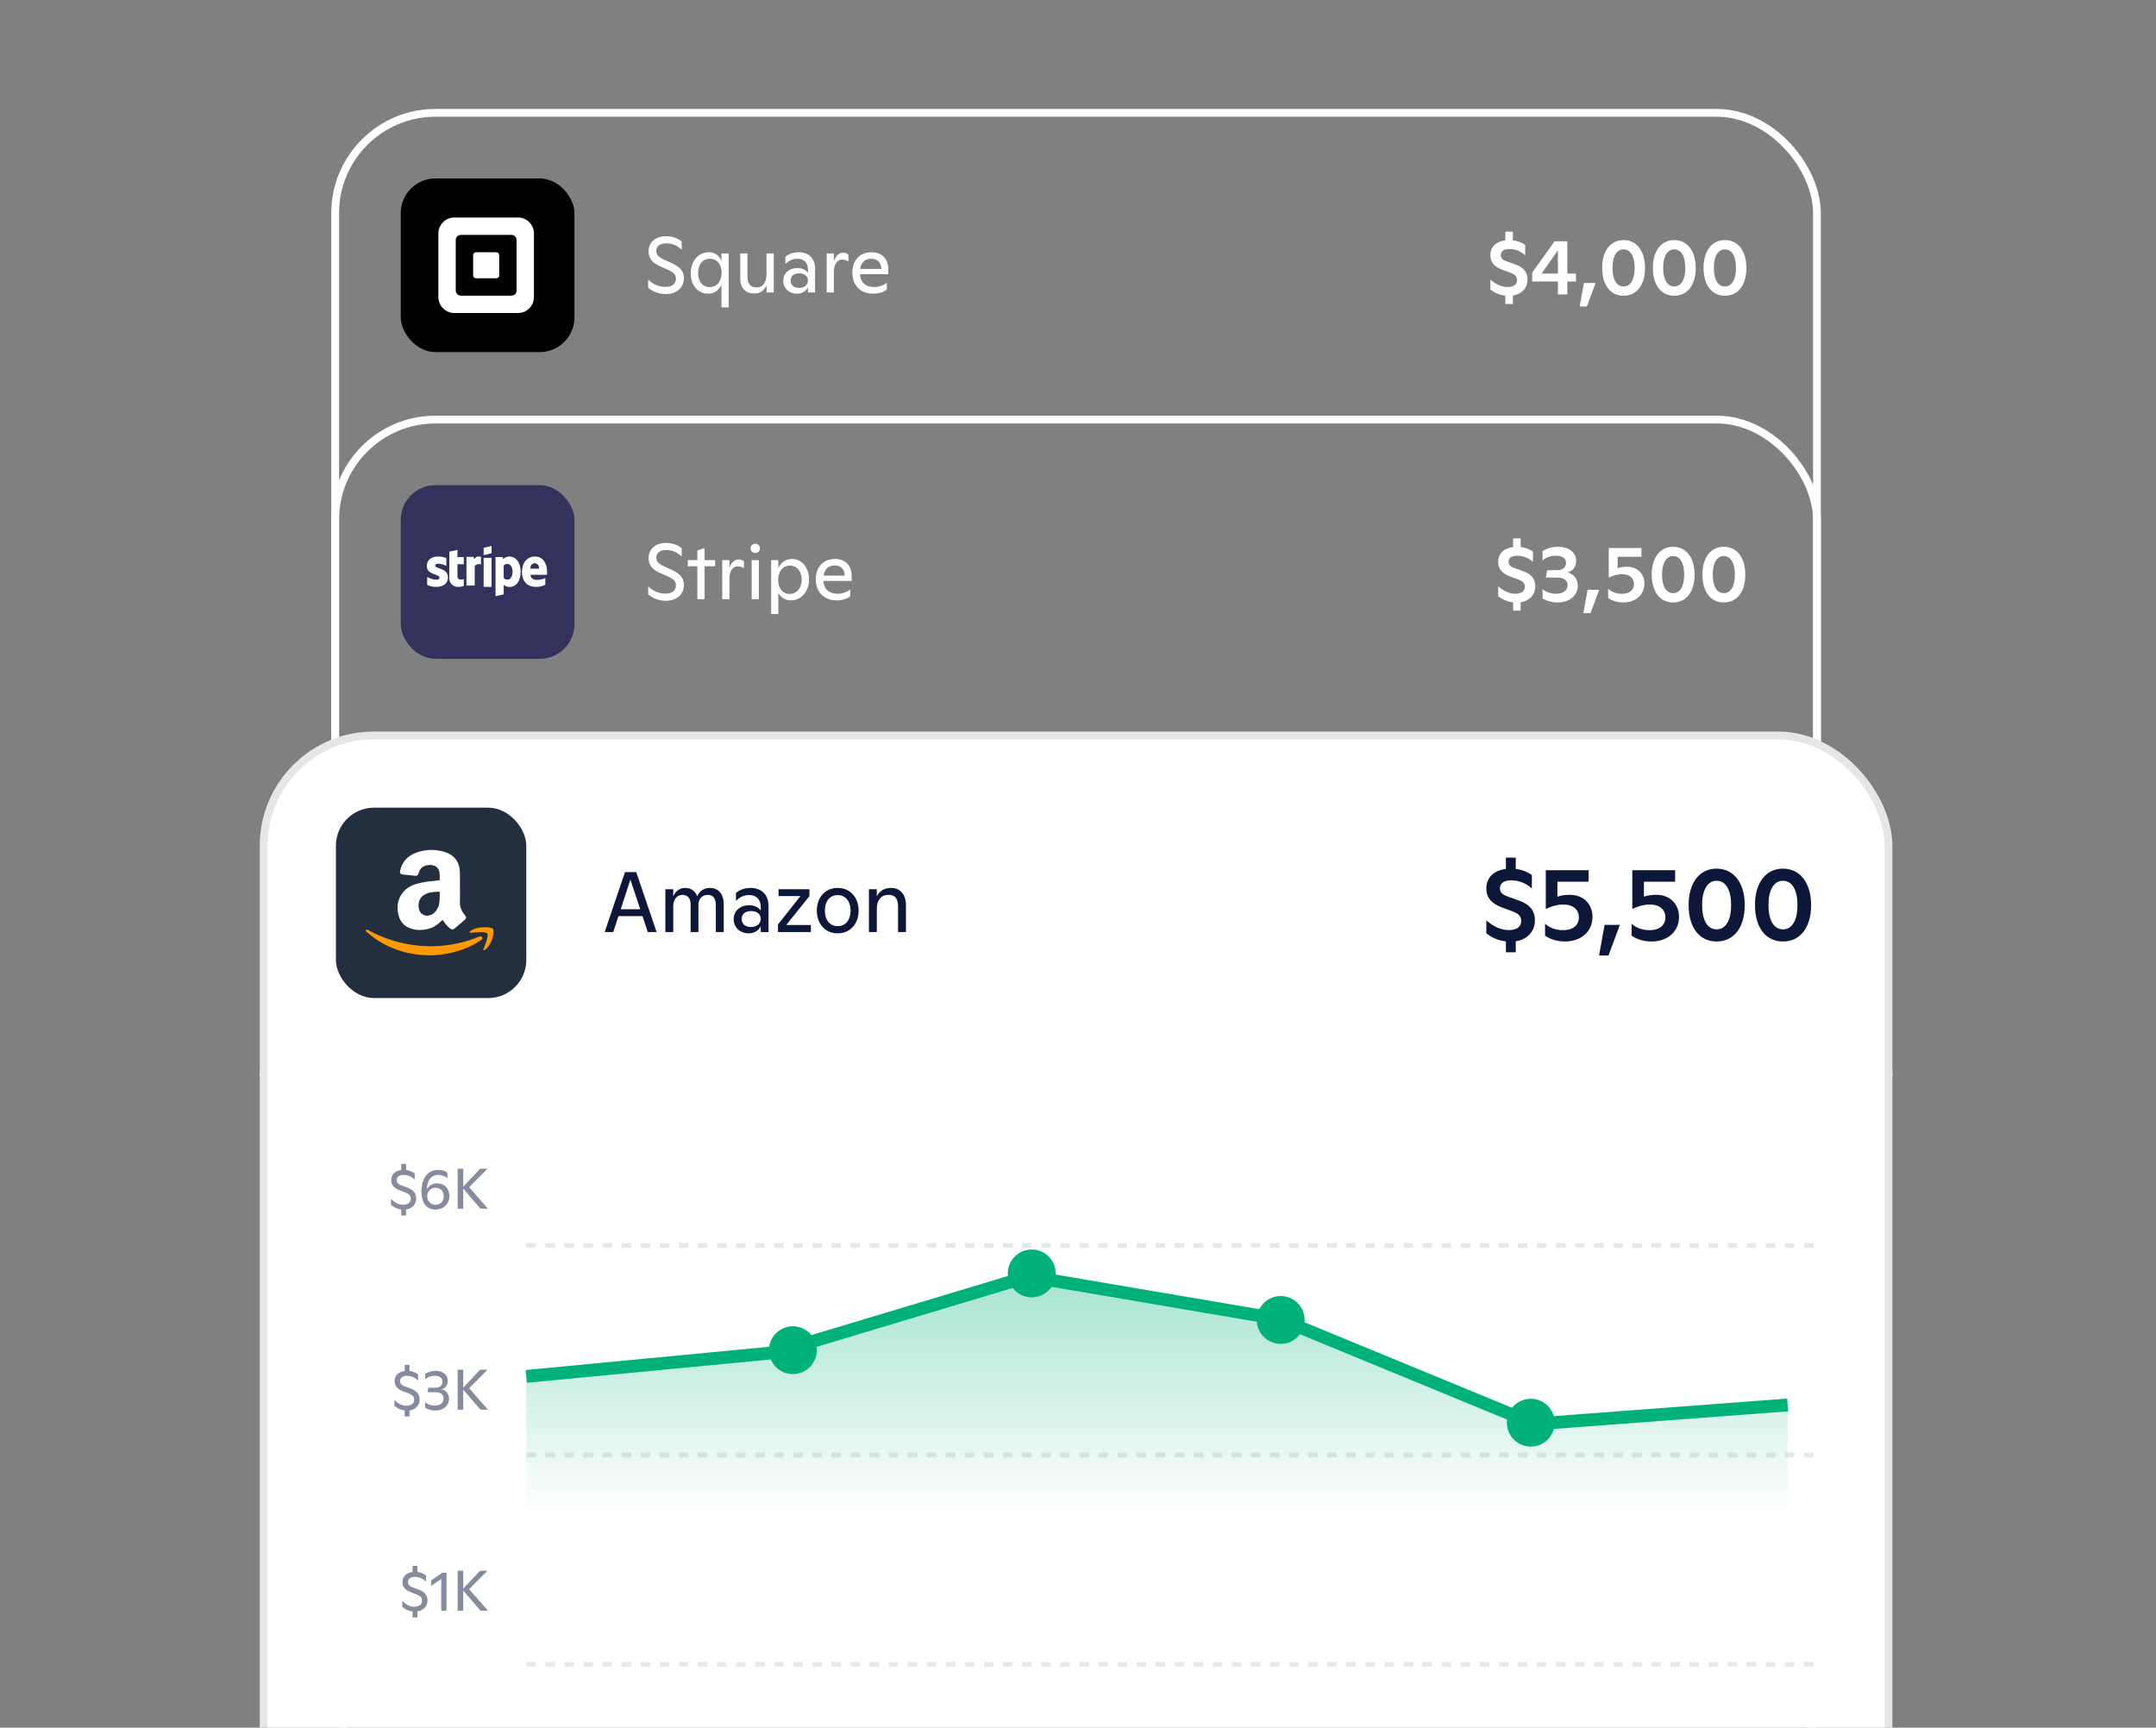
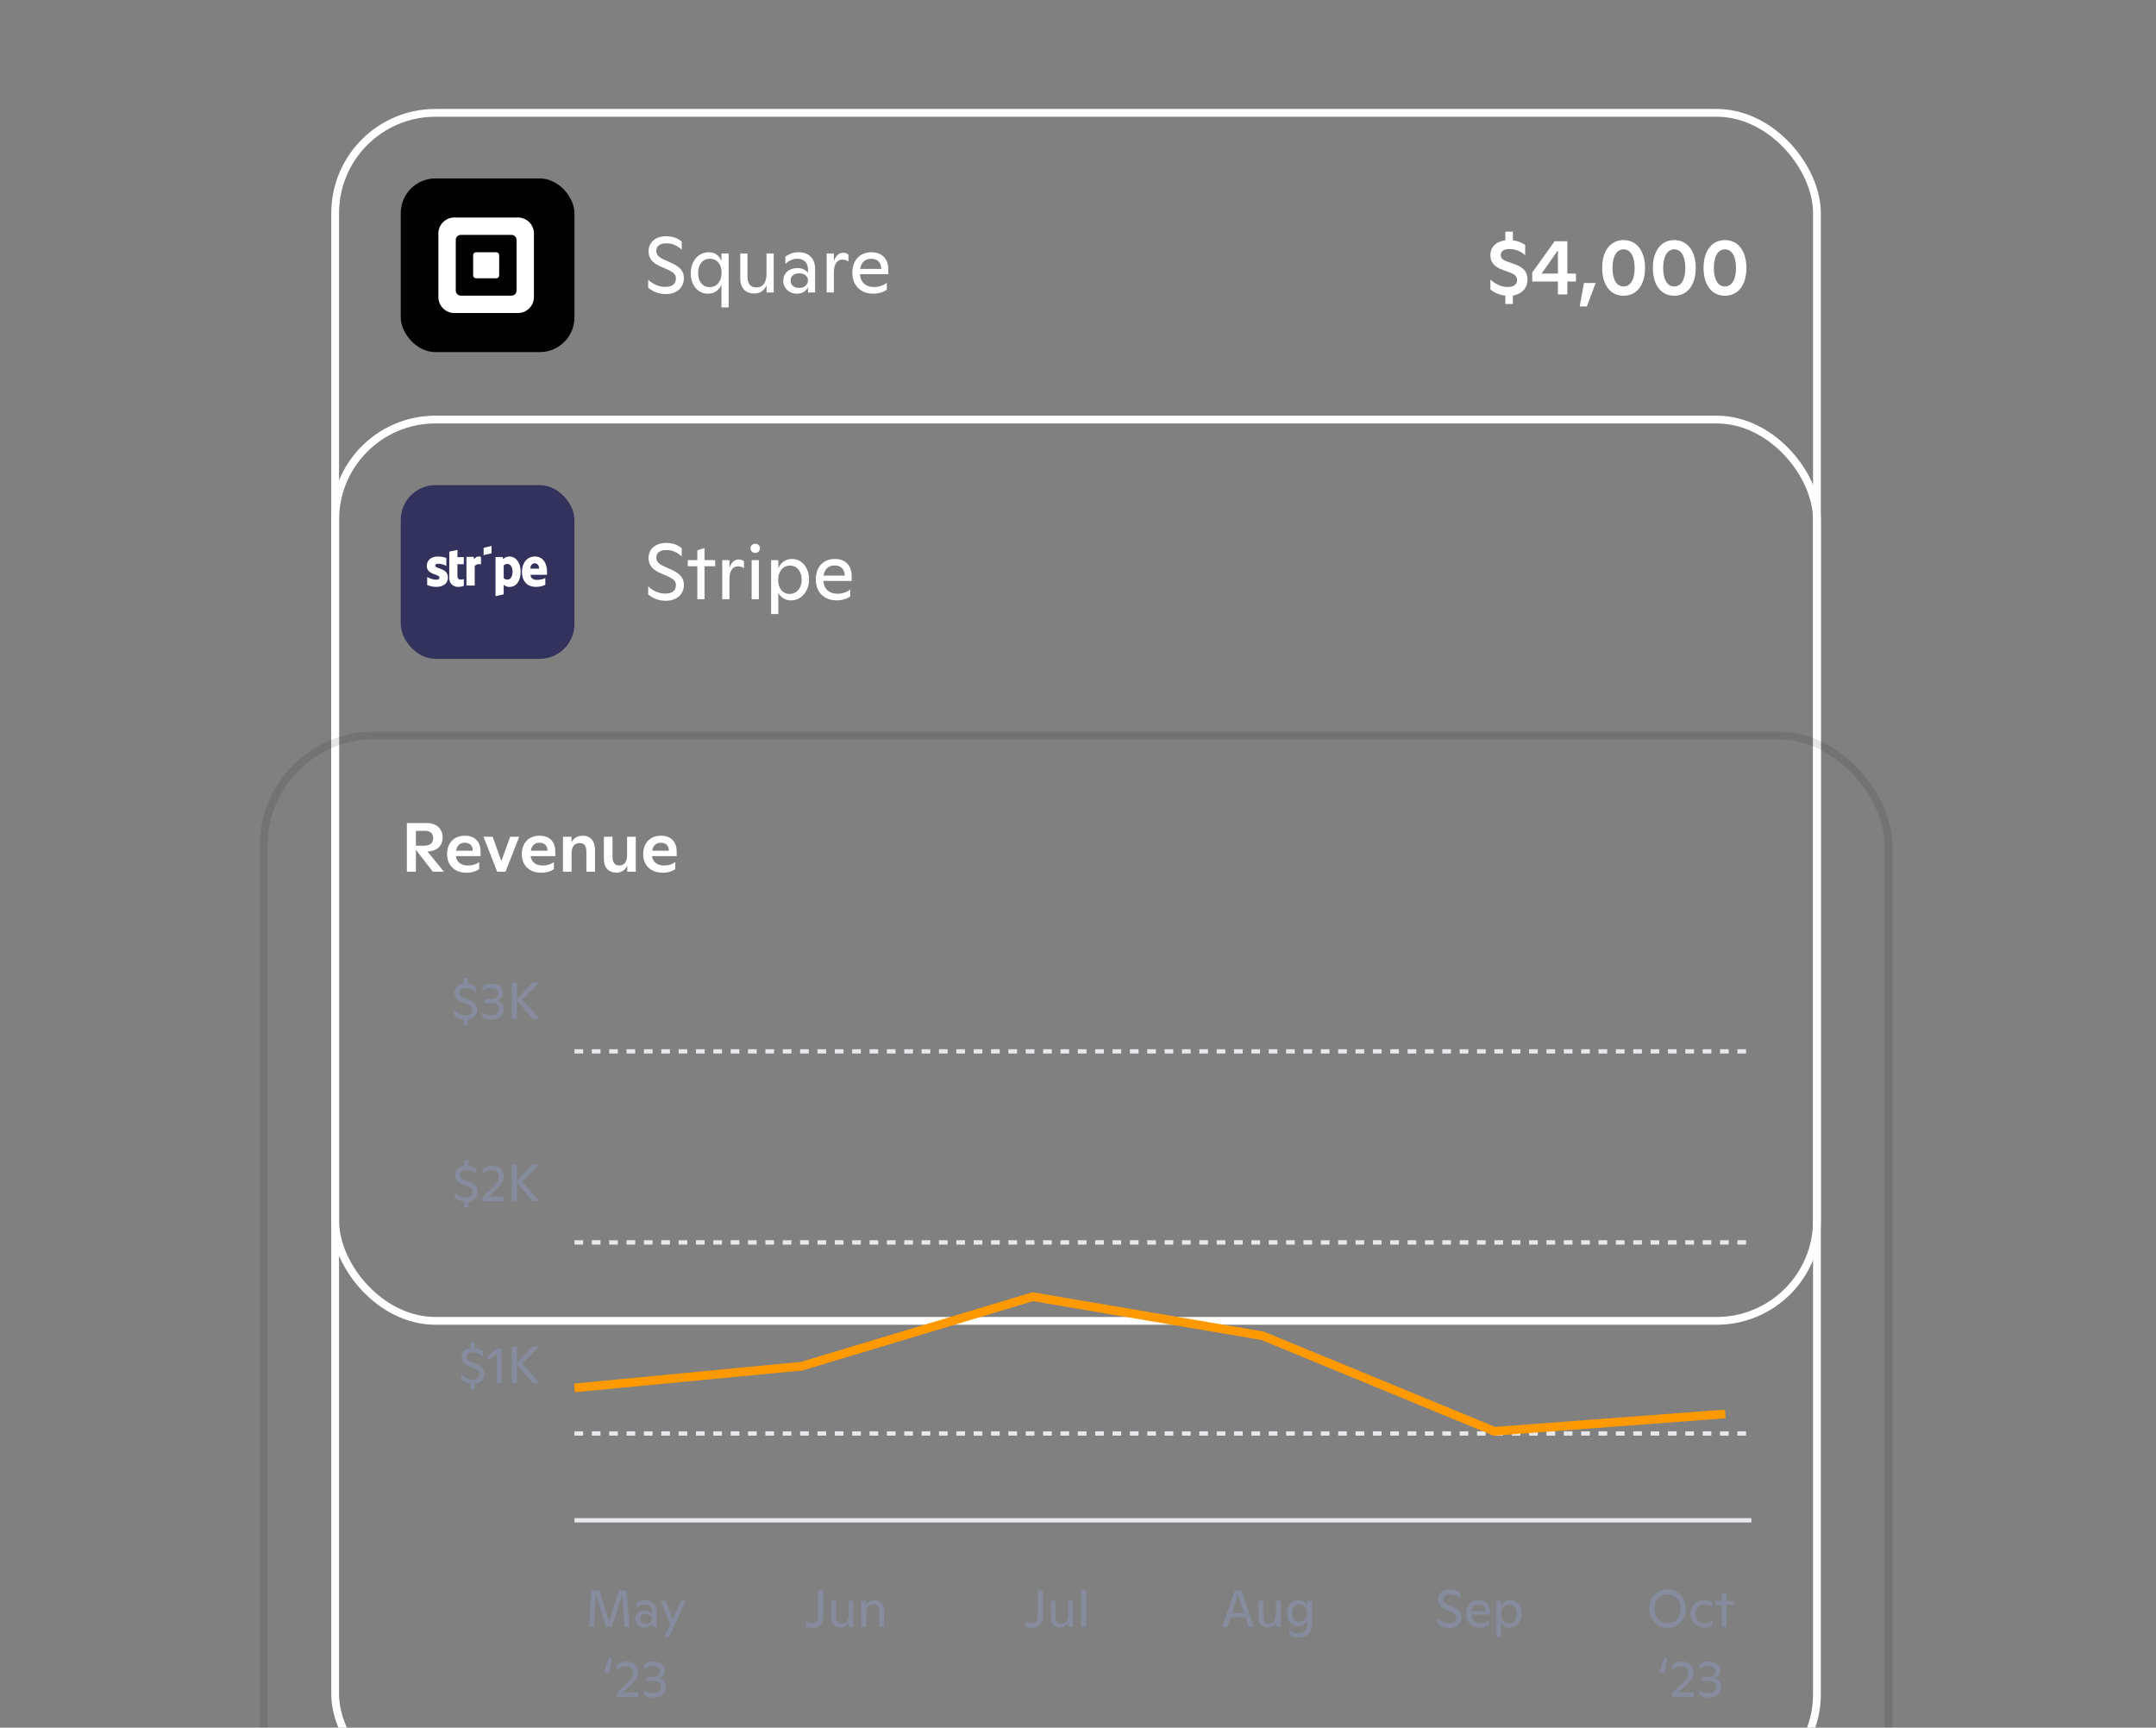
<svg xmlns="http://www.w3.org/2000/svg" width="554" height="444" viewBox="0 0 554 444" fill="none">
  <rect x="0" y="0" width="554" height="444" fill="#808080" stroke="none" />
  <g clip-path="url(#clip0_4132_25091)">
    <g clip-path="url(#clip1_4132_25091)">
      <g clip-path="url(#clip2_4132_25091)">
        <path d="M102.976 51.434C102.976 48.352 105.474 45.855 108.556 45.855H142.033C145.114 45.855 147.612 48.352 147.612 51.434V84.911C147.612 87.993 145.114 90.491 142.033 90.491H108.556C105.474 90.491 102.976 87.993 102.976 84.911V51.434Z" fill="black" />
        <path fill-rule="evenodd" clip-rule="evenodd" d="M133.105 55.898H116.739C114.489 55.898 112.647 57.739 112.647 59.99V76.356C112.647 78.606 114.489 80.448 116.739 80.448H133.105C135.355 80.448 137.197 78.606 137.197 76.356V59.99C137.197 57.739 135.355 55.898 133.105 55.898ZM132.733 74.683C132.733 75.399 132.147 75.982 131.431 75.982H118.411C117.696 75.982 117.11 75.398 117.11 74.683V61.663C117.11 60.948 117.696 60.362 118.411 60.362H131.431C132.147 60.362 132.733 60.948 132.733 61.663V74.683ZM127.527 71.52C127.935 71.52 128.27 71.186 128.27 70.776H128.27V65.569C128.27 65.16 127.935 64.826 127.527 64.826H122.32C121.911 64.826 121.577 65.16 121.577 65.569V70.776C121.577 71.186 121.911 71.52 122.32 71.52H127.527Z" fill="white" />
      </g>
      <path d="M171.071 75.575C169.504 75.575 167.877 75.072 166.552 73.948V71.899C167.757 72.983 169.203 73.727 170.951 73.727C172.758 73.727 173.682 72.943 173.682 71.577C173.682 70.473 173.12 69.95 171.071 69.067L169.766 68.504C167.697 67.62 166.652 66.395 166.652 64.627C166.652 62.318 168.359 60.711 171.212 60.711C173.12 60.711 174.486 61.434 175.169 62.097V64.186C174.104 63.181 172.899 62.538 171.252 62.538C169.524 62.538 168.641 63.242 168.641 64.487C168.641 65.652 169.444 66.214 170.991 66.897L172.397 67.52C174.787 68.585 175.731 69.709 175.731 71.477C175.731 73.907 173.923 75.575 171.071 75.575ZM185.386 67.038V65.13H187.234V78.989H185.386V73.144C184.803 74.51 183.659 75.474 181.931 75.474C179.34 75.474 177.492 73.345 177.492 70.252C177.492 66.978 179.561 64.828 182.092 64.828C183.578 64.828 184.683 65.471 185.386 67.038ZM182.353 73.787C184.261 73.787 185.426 72.2 185.426 70.091C185.426 67.982 184.281 66.496 182.413 66.496C180.585 66.496 179.38 67.942 179.38 70.171C179.38 72.401 180.565 73.787 182.353 73.787ZM196.965 70.372V65.13H198.813V75.173H196.965V73.305C196.383 74.711 195.298 75.434 193.832 75.434C191.602 75.434 190.216 74.048 190.216 71.537V65.13H192.064V71.055C192.064 72.943 192.868 73.867 194.394 73.867C196.041 73.867 196.965 72.582 196.965 70.372ZM205.184 64.828C207.815 64.828 209.442 66.395 209.442 69.067V75.173H207.614V73.827C207.112 74.852 206.108 75.474 204.762 75.474C202.733 75.474 201.267 74.048 201.267 72.16C201.267 70.232 202.753 68.886 204.923 68.886C206.208 68.886 207.132 69.428 207.614 70.151V69.267C207.614 67.5 206.55 66.496 204.923 66.496C203.718 66.496 202.653 66.978 201.809 67.861V65.973C202.653 65.331 203.738 64.828 205.184 64.828ZM205.365 73.988C206.751 73.988 207.614 73.164 207.614 72.059C207.614 71.015 206.771 70.252 205.385 70.252C203.959 70.252 203.155 70.975 203.155 72.1C203.155 73.245 203.939 73.988 205.365 73.988ZM216.682 64.949C217.184 64.949 217.606 65.09 218.008 65.431V67.199C217.526 66.857 217.003 66.716 216.401 66.716C215.196 66.716 214.292 67.841 214.272 69.79V75.173H212.424V65.13H214.272V67.118C214.734 65.712 215.618 64.949 216.682 64.949ZM228.238 69.147V70.473H220.967C221.127 72.602 222.473 73.767 224.622 73.767C225.828 73.767 227.093 73.325 227.876 72.662V74.43C227.113 75.032 225.807 75.474 224.401 75.474C221.167 75.474 219.018 73.385 219.018 70.091C219.018 67.058 220.786 64.828 223.939 64.828C226.51 64.828 228.238 66.395 228.238 69.147ZM223.879 66.496C222.172 66.496 221.268 67.54 221.007 69.107H226.45C226.43 67.399 225.406 66.496 223.879 66.496Z" fill="white" />
      <path d="M392.504 71.851C392.504 74.111 390.943 75.611 388.744 75.961V78.118H386.812V75.981C385.497 75.837 384.12 75.323 382.969 74.399V71.851C384.12 72.878 385.661 73.762 387.367 73.762C388.908 73.762 389.812 73.145 389.812 71.994C389.812 70.987 389.299 70.535 388.004 70.042L386.195 69.385C383.956 68.583 382.969 67.391 382.969 65.583C382.969 63.487 384.387 62.069 386.812 61.761V59.541H388.744V61.761C390.1 61.925 391.189 62.439 391.908 62.952V65.583C390.881 64.658 389.483 64.001 387.839 64.001C386.298 64.001 385.641 64.679 385.641 65.542C385.641 66.261 385.99 66.754 387.141 67.165L389.114 67.864C391.497 68.665 392.504 69.919 392.504 71.851ZM402.737 70.309H404.956V72.344H402.737V75.673H400.312V72.344H393.715V70.042L399.469 62.007H402.737V70.309ZM400.312 64.35L396.119 70.309H400.312V64.35ZM407.765 78.755H405.915L407.004 72.734H410.005L407.765 78.755ZM417.176 76.002C413.785 76.002 411.689 73.227 411.689 68.83C411.689 64.514 413.806 61.699 417.176 61.699C420.587 61.699 422.704 64.535 422.704 68.85C422.704 73.227 420.608 76.002 417.176 76.002ZM417.176 73.618C419.087 73.618 420.032 71.666 420.032 68.871C420.032 66.055 419.087 64.083 417.176 64.083C415.306 64.083 414.34 66.035 414.34 68.85C414.34 71.686 415.306 73.618 417.176 73.618ZM430.2 76.002C426.809 76.002 424.713 73.227 424.713 68.83C424.713 64.514 426.83 61.699 430.2 61.699C433.611 61.699 435.728 64.535 435.728 68.85C435.728 73.227 433.632 76.002 430.2 76.002ZM430.2 73.618C432.111 73.618 433.057 71.666 433.057 68.871C433.057 66.055 432.111 64.083 430.2 64.083C428.33 64.083 427.364 66.035 427.364 68.85C427.364 71.686 428.33 73.618 430.2 73.618ZM443.224 76.002C439.834 76.002 437.738 73.227 437.738 68.83C437.738 64.514 439.854 61.699 443.224 61.699C446.636 61.699 448.752 64.535 448.752 68.85C448.752 73.227 446.656 76.002 443.224 76.002ZM443.224 73.618C445.136 73.618 446.081 71.666 446.081 68.871C446.081 66.055 445.136 64.083 443.224 64.083C441.354 64.083 440.389 66.035 440.389 68.85C440.389 71.686 441.354 73.618 443.224 73.618Z" fill="white" />
    </g>
    <rect x="86.122" y="29" width="380.757" height="310.455" rx="25.782" stroke="white" stroke-width="2" />
    <g clip-path="url(#clip3_4132_25091)">
      <g clip-path="url(#clip4_4132_25091)">
        <path d="M102.976 130.257C102.976 127.175 105.474 124.677 108.556 124.677H142.033C145.114 124.677 147.612 127.175 147.612 130.257V163.734C147.612 166.816 145.114 169.314 142.033 169.314H108.556C105.474 169.314 102.976 166.816 102.976 163.734V130.257Z" fill="#32325D" />
        <path fill-rule="evenodd" clip-rule="evenodd" d="M140.573 146.952C140.573 144.752 139.497 143.017 137.439 143.017C135.372 143.017 134.121 144.752 134.121 146.935C134.121 149.521 135.598 150.827 137.716 150.827C138.75 150.827 139.531 150.595 140.122 150.268V148.55C139.531 148.842 138.854 149.023 137.994 149.023C137.152 149.023 136.405 148.73 136.31 147.717H140.556C140.556 147.605 140.573 147.158 140.573 146.952ZM136.283 146.136C136.283 145.165 136.883 144.761 137.43 144.761C137.959 144.761 138.524 145.165 138.524 146.136H136.283Z" fill="white" />
        <path fill-rule="evenodd" clip-rule="evenodd" d="M130.924 143.017C130.103 143.017 129.575 143.413 129.282 143.689L129.173 143.155H127.33V153.204L129.424 152.747L129.433 150.308C129.734 150.532 130.179 150.851 130.916 150.851C132.416 150.851 133.782 149.61 133.782 146.878C133.773 144.378 132.391 143.017 130.924 143.017ZM130.422 148.955C129.927 148.955 129.634 148.774 129.433 148.55L129.424 145.352C129.642 145.102 129.944 144.93 130.422 144.93C131.184 144.93 131.712 145.809 131.712 146.938C131.712 148.093 131.192 148.955 130.422 148.955Z" fill="white" />
        <path fill-rule="evenodd" clip-rule="evenodd" d="M124.273 142.677L126.311 142.177V140.3L124.273 140.79V142.677Z" fill="white" />
-         <rect x="124.273" y="143.356" width="2.037" height="7.471" fill="white" />
        <path fill-rule="evenodd" clip-rule="evenodd" d="M121.828 143.728L121.693 143.104H119.859V150.487H121.981V145.483C122.482 144.834 123.331 144.952 123.594 145.045V143.104C123.323 143.003 122.329 142.817 121.828 143.728Z" fill="white" />
        <path fill-rule="evenodd" clip-rule="evenodd" d="M117.553 141.319L115.453 141.764L115.445 148.626C115.445 149.893 116.4 150.827 117.674 150.827C118.38 150.827 118.896 150.699 119.18 150.544V148.805C118.905 148.917 117.545 149.311 117.545 148.043V145.002H119.18V143.178H117.545L117.553 141.319Z" fill="white" />
        <path fill-rule="evenodd" clip-rule="evenodd" d="M111.836 145.343C111.836 145.008 112.11 144.879 112.564 144.879C113.214 144.879 114.035 145.076 114.686 145.428V143.411C113.975 143.128 113.274 143.017 112.564 143.017C110.827 143.017 109.672 143.926 109.672 145.446C109.672 147.814 112.923 147.437 112.923 148.458C112.923 148.853 112.581 148.982 112.102 148.982C111.391 148.982 110.484 148.69 109.766 148.295V150.338C110.561 150.681 111.366 150.827 112.102 150.827C113.881 150.827 115.105 149.943 115.105 148.407C115.096 145.849 111.836 146.304 111.836 145.343Z" fill="white" />
      </g>
      <path d="M171.071 154.397C169.504 154.397 167.877 153.895 166.552 152.77V150.722C167.757 151.806 169.203 152.549 170.951 152.549C172.758 152.549 173.682 151.766 173.682 150.4C173.682 149.295 173.12 148.773 171.071 147.889L169.766 147.327C167.697 146.443 166.652 145.218 166.652 143.45C166.652 141.14 168.359 139.533 171.212 139.533C173.12 139.533 174.486 140.257 175.169 140.919V143.008C174.104 142.004 172.899 141.361 171.252 141.361C169.524 141.361 168.641 142.064 168.641 143.31C168.641 144.475 169.444 145.037 170.991 145.72L172.397 146.343C174.787 147.407 175.731 148.532 175.731 150.3C175.731 152.73 173.923 154.397 171.071 154.397ZM181.032 143.952H183.764V145.519H181.032V153.996H179.184V145.519H176.734V143.952H179.184V141.442L181.032 140.839V143.952ZM189.848 143.772C190.35 143.772 190.772 143.912 191.174 144.254V146.021C190.692 145.68 190.169 145.539 189.567 145.539C188.362 145.539 187.458 146.664 187.438 148.612V153.996H185.59V143.952H187.438V145.941C187.9 144.535 188.783 143.772 189.848 143.772ZM194.067 142.104C193.384 142.104 192.842 141.562 192.842 140.899C192.842 140.236 193.384 139.734 194.067 139.734C194.75 139.734 195.272 140.236 195.272 140.899C195.272 141.562 194.75 142.104 194.067 142.104ZM194.991 153.996H193.143V143.952H194.991V153.996ZM203.507 143.651C206.118 143.651 207.886 145.941 207.886 148.894C207.886 152.148 205.756 154.297 203.286 154.297C201.799 154.297 200.594 153.534 199.992 152.349V157.812H198.144V143.952H199.992V146.021C200.554 144.776 201.679 143.651 203.507 143.651ZM202.904 152.63C204.772 152.63 205.997 151.103 205.997 148.974C205.997 146.865 204.812 145.358 202.984 145.358C201.116 145.358 199.951 146.905 199.951 149.054C199.951 151.123 201.036 152.63 202.904 152.63ZM218.842 147.97V149.295H211.571C211.731 151.425 213.077 152.59 215.226 152.59C216.432 152.59 217.697 152.148 218.48 151.485V153.252C217.717 153.855 216.412 154.297 215.006 154.297C211.772 154.297 209.622 152.208 209.622 148.914C209.622 145.881 211.39 143.651 214.544 143.651C217.115 143.651 218.842 145.218 218.842 147.97ZM214.483 145.318C212.776 145.318 211.872 146.363 211.611 147.93H217.054C217.034 146.222 216.01 145.318 214.483 145.318Z" fill="white" />
-       <path d="M394.504 150.673C394.504 152.934 392.943 154.434 390.744 154.783V156.941H388.812V154.804C387.497 154.66 386.12 154.146 384.969 153.222V150.673C386.12 151.701 387.661 152.584 389.367 152.584C390.908 152.584 391.812 151.968 391.812 150.817C391.812 149.81 391.299 149.358 390.004 148.865L388.195 148.207C385.956 147.406 384.969 146.214 384.969 144.406C384.969 142.309 386.387 140.892 388.812 140.583V138.364H390.744V140.583C392.1 140.748 393.189 141.261 393.908 141.775V144.406C392.881 143.481 391.483 142.823 389.839 142.823C388.298 142.823 387.641 143.501 387.641 144.364C387.641 145.084 387.99 145.577 389.141 145.988L391.114 146.687C393.497 147.488 394.504 148.742 394.504 150.673ZM402.764 147.098C404.469 147.529 405.435 148.906 405.435 150.488C405.435 152.975 403.38 154.824 400.277 154.824C398.757 154.824 397.544 154.496 396.373 153.776V151.393C397.071 152.009 398.202 152.584 399.866 152.584C401.716 152.584 402.805 151.721 402.805 150.386C402.805 149.399 402.168 148.433 400.113 148.433H397.215L397.544 146.543H399.948C401.757 146.543 402.394 145.7 402.394 144.591C402.394 143.542 401.572 142.823 399.825 142.823C398.099 142.823 396.989 143.46 396.373 144.015V141.631C397.565 140.892 398.798 140.522 400.339 140.522C403.257 140.522 405.004 142.042 405.004 144.138C405.004 145.495 404.284 146.748 402.764 147.098ZM408.701 157.578H406.852L407.941 151.557H410.941L408.701 157.578ZM418.042 145.659C420.939 145.659 422.542 147.611 422.542 150.016C422.542 152.79 420.405 154.824 417.096 154.824C415.699 154.824 414.24 154.393 413.233 153.674V151.331C414.076 152.132 415.391 152.605 416.747 152.605C418.782 152.605 419.871 151.557 419.871 150.118C419.871 148.68 418.884 147.57 416.85 147.57C415.391 147.57 414.302 148.022 413.377 148.433V140.83H421.782V143.09H415.658V146.029C416.336 145.782 417.138 145.659 418.042 145.659ZM429.912 154.824C426.522 154.824 424.425 152.05 424.425 147.652C424.425 143.337 426.542 140.522 429.912 140.522C433.324 140.522 435.44 143.358 435.44 147.673C435.44 152.05 433.344 154.824 429.912 154.824ZM429.912 152.441C431.823 152.441 432.769 150.488 432.769 147.694C432.769 144.878 431.823 142.905 429.912 142.905C428.042 142.905 427.076 144.858 427.076 147.673C427.076 150.509 428.042 152.441 429.912 152.441ZM442.937 154.824C439.546 154.824 437.45 152.05 437.45 147.652C437.45 143.337 439.566 140.522 442.937 140.522C446.348 140.522 448.465 143.358 448.465 147.673C448.465 152.05 446.368 154.824 442.937 154.824ZM442.937 152.441C444.848 152.441 445.793 150.488 445.793 147.694C445.793 144.878 444.848 142.905 442.937 142.905C441.067 142.905 440.101 144.858 440.101 147.673C440.101 150.509 441.067 152.441 442.937 152.441Z" fill="white" />
      <path d="M109.85 218.827L114.064 224.022H111.207L106.868 218.38V224.022H104.547V211.524H109.689C112.171 211.524 113.742 213.024 113.742 215.22C113.742 217.309 112.332 218.755 109.85 218.827ZM109.225 213.524H106.868V217.345H108.975C110.529 217.345 111.314 216.613 111.314 215.399C111.314 214.22 110.582 213.524 109.225 213.524ZM123.489 218.845V220.023H117.151C117.365 221.559 118.454 222.433 120.311 222.433C121.365 222.433 122.418 222.094 123.132 221.541V223.344C122.454 223.88 121.275 224.29 119.883 224.29C116.865 224.29 114.883 222.433 114.883 219.487C114.883 216.738 116.58 214.774 119.454 214.774C121.936 214.774 123.489 216.238 123.489 218.845ZM119.454 216.577C118.115 216.577 117.383 217.398 117.204 218.63H121.49C121.472 217.291 120.668 216.577 119.454 216.577ZM128.826 221.309L131.093 215.042H133.415L129.897 224.022H127.755L124.237 215.042H126.594L128.826 221.309ZM142.686 218.845V220.023H136.348C136.562 221.559 137.651 222.433 139.508 222.433C140.562 222.433 141.615 222.094 142.329 221.541V223.344C141.651 223.88 140.472 224.29 139.08 224.29C136.062 224.29 134.081 222.433 134.081 219.487C134.081 216.738 135.777 214.774 138.651 214.774C141.133 214.774 142.686 216.238 142.686 218.845ZM138.651 216.577C137.312 216.577 136.58 217.398 136.402 218.63H140.687C140.669 217.291 139.865 216.577 138.651 216.577ZM149.767 214.774C151.695 214.774 152.891 216.113 152.891 218.398V224.022H150.677V218.88C150.677 217.381 150.159 216.666 148.927 216.666C147.606 216.666 146.874 217.631 146.874 219.202V224.022H144.66V215.042H146.856V216.47C147.356 215.417 148.356 214.774 149.767 214.774ZM161.135 219.737V215.042H163.367V224.022H161.171V222.451C160.671 223.594 159.707 224.255 158.403 224.255C156.332 224.255 155.172 222.951 155.172 220.719V215.042H157.386V220.202C157.386 221.666 157.975 222.416 159.189 222.416C160.457 222.416 161.135 221.434 161.135 219.737ZM173.88 218.845V220.023H167.541C167.755 221.559 168.845 222.433 170.701 222.433C171.755 222.433 172.808 222.094 173.522 221.541V223.344C172.844 223.88 171.666 224.29 170.273 224.29C167.256 224.29 165.274 222.433 165.274 219.487C165.274 216.738 166.97 214.774 169.844 214.774C172.326 214.774 173.88 216.238 173.88 218.845ZM169.844 216.577C168.505 216.577 167.773 217.398 167.595 218.63H171.88C171.862 217.291 171.059 216.577 169.844 216.577Z" fill="white" />
      <path d="M122.596 259.48C122.596 260.886 121.605 261.864 120.226 262.064V263.47H119.101V262.064C118.271 261.957 117.401 261.596 116.691 260.966V259.6C117.427 260.324 118.351 260.953 119.463 260.953C120.655 260.953 121.324 260.444 121.324 259.56C121.324 258.797 120.976 258.435 119.972 258.047L118.713 257.565C117.267 257.016 116.744 256.213 116.744 255.168C116.744 253.883 117.588 252.999 119.101 252.811V251.365H120.226V252.798C121.163 252.905 121.887 253.307 122.248 253.628V255.074C121.646 254.432 120.748 253.95 119.664 253.95C118.539 253.95 118.03 254.472 118.03 255.141C118.03 255.69 118.258 256.079 119.141 256.413L120.534 256.936C122.034 257.498 122.596 258.328 122.596 259.48ZM127.703 257.083C128.855 257.324 129.498 258.275 129.498 259.293C129.498 260.886 128.239 262.078 126.324 262.078C125.373 262.078 124.624 261.864 123.887 261.395V260.096C124.302 260.511 125.025 260.913 126.164 260.913C127.449 260.913 128.212 260.27 128.212 259.252C128.212 258.516 127.77 257.779 126.284 257.779H124.463L124.637 256.735H126.23C127.503 256.735 127.958 256.092 127.958 255.262C127.958 254.472 127.355 253.936 126.11 253.936C124.958 253.936 124.262 254.405 123.927 254.753V253.494C124.637 253.012 125.387 252.771 126.311 252.771C128.119 252.771 129.217 253.735 129.217 255.088C129.217 256.025 128.721 256.869 127.703 257.083ZM134.215 256.842L138.621 261.877H136.867L132.822 257.163V261.877H131.524V252.503H132.822V256.708L136.786 252.503H138.527L134.215 256.842Z" fill="#868B9D" />
      <path d="M122.753 306.275C122.753 307.681 121.762 308.659 120.383 308.86V310.266H119.258V308.86C118.428 308.753 117.558 308.391 116.848 307.762V306.396C117.584 307.119 118.508 307.748 119.62 307.748C120.812 307.748 121.481 307.24 121.481 306.356C121.481 305.592 121.133 305.231 120.129 304.843L118.87 304.36C117.424 303.811 116.901 303.008 116.901 301.964C116.901 300.678 117.745 299.794 119.258 299.607V298.16H120.383V299.593C121.32 299.7 122.044 300.102 122.405 300.424V301.87C121.802 301.227 120.905 300.745 119.821 300.745C118.696 300.745 118.187 301.267 118.187 301.937C118.187 302.486 118.415 302.874 119.298 303.209L120.691 303.731C122.191 304.294 122.753 305.124 122.753 306.275ZM127.767 305.472L125.611 307.507H129.521V308.672H124.004V307.614L126.709 304.976C127.78 303.932 128.128 303.209 128.128 302.419C128.128 301.428 127.485 300.758 126.294 300.758C125.276 300.758 124.486 301.24 123.977 301.83V300.477C124.633 299.915 125.437 299.567 126.521 299.567C128.316 299.567 129.427 300.651 129.427 302.272C129.427 303.396 128.905 304.387 127.767 305.472ZM134.215 303.637L138.621 308.672H136.867L132.822 303.959V308.672H131.524V299.299H132.822V303.503L136.786 299.299H138.527L134.215 303.637Z" fill="#868B9D" />
      <path d="M124.44 353.071C124.44 354.477 123.449 355.454 122.07 355.655V357.061H120.945V355.655C120.115 355.548 119.244 355.187 118.535 354.557V353.191C119.271 353.914 120.195 354.544 121.307 354.544C122.498 354.544 123.168 354.035 123.168 353.151C123.168 352.388 122.82 352.026 121.816 351.638L120.557 351.156C119.111 350.607 118.588 349.803 118.588 348.759C118.588 347.473 119.432 346.59 120.945 346.402V344.956H122.07V346.389C123.007 346.496 123.73 346.898 124.092 347.219V348.665C123.489 348.022 122.592 347.54 121.508 347.54C120.383 347.54 119.874 348.063 119.874 348.732C119.874 349.281 120.102 349.67 120.985 350.004L122.378 350.527C123.878 351.089 124.44 351.919 124.44 353.071ZM125.289 348.397L127.914 346.563H128.905V355.468H127.673V348.022L125.289 349.67V348.397ZM134.215 350.433L138.621 355.468H136.867L132.822 350.754V355.468H131.524V346.094H132.822V350.299L136.786 346.094H138.527L134.215 350.433Z" fill="#868B9D" />
      <path d="M147.613 270.195H450.024" stroke="#E7E8EB" stroke-width="1.116" stroke-dasharray="2.23 2.23" />
      <path d="M147.613 319.295H450.024" stroke="#E7E8EB" stroke-width="1.116" stroke-dasharray="2.23 2.23" />
      <path d="M147.613 368.396H450.024" stroke="#E7E8EB" stroke-width="1.116" stroke-dasharray="2.23 2.23" />
      <path d="M147.613 356.678L206 351.099L265.384 333.244L324.421 343.287L383.999 367.837L443.328 363.374" stroke="#FF9900" stroke-width="2.232" />
      <path d="M147.613 390.713H450.024" stroke="#E7E8EB" stroke-width="1.116" />
      <path d="M161.034 408.731L161.757 418.104H160.432L159.896 409.829L157.231 418.104H155.691L153.08 409.775L152.611 418.104H151.366L151.928 408.731H154.017L156.495 416.645L159.052 408.731H161.034ZM165.854 411.208C167.608 411.208 168.693 412.253 168.693 414.034V418.104H167.474V417.207C167.139 417.89 166.47 418.305 165.573 418.305C164.22 418.305 163.243 417.355 163.243 416.096C163.243 414.81 164.234 413.913 165.68 413.913C166.537 413.913 167.153 414.275 167.474 414.757V414.168C167.474 412.989 166.764 412.32 165.68 412.32C164.876 412.32 164.167 412.641 163.604 413.23V411.971C164.167 411.543 164.89 411.208 165.854 411.208ZM165.974 417.314C166.898 417.314 167.474 416.765 167.474 416.029C167.474 415.333 166.912 414.824 165.988 414.824C165.037 414.824 164.501 415.306 164.501 416.056C164.501 416.819 165.024 417.314 165.974 417.314ZM172.909 416.056L174.931 411.409H176.23L172.011 420.649H170.686L172.253 417.435L169.722 411.409H171.021L172.909 416.056ZM156.412 426.195H157.255L156.599 429.811H155.14L156.412 426.195ZM162.307 432.904L160.151 434.939H164.062V436.104H158.545V435.047L161.25 432.409C162.321 431.364 162.669 430.641 162.669 429.851C162.669 428.86 162.026 428.19 160.834 428.19C159.817 428.19 159.027 428.673 158.518 429.262V427.909C159.174 427.347 159.977 426.999 161.062 426.999C162.856 426.999 163.968 428.083 163.968 429.704C163.968 430.828 163.446 431.819 162.307 432.904ZM169.345 431.311C170.497 431.552 171.139 432.502 171.139 433.52C171.139 435.114 169.881 436.305 167.966 436.305C167.015 436.305 166.265 436.091 165.529 435.622V434.324C165.944 434.739 166.667 435.14 167.805 435.14C169.091 435.14 169.854 434.498 169.854 433.48C169.854 432.743 169.412 432.007 167.926 432.007H166.104L166.279 430.962H167.872C169.144 430.962 169.599 430.32 169.599 429.489C169.599 428.699 168.997 428.164 167.752 428.164C166.6 428.164 165.904 428.632 165.569 428.981V427.722C166.279 427.24 167.028 426.999 167.952 426.999C169.76 426.999 170.858 427.963 170.858 429.315C170.858 430.253 170.363 431.096 169.345 431.311Z" fill="#868B9D" />
      <path d="M208.859 418.372C208.109 418.372 207.439 418.145 207.105 417.877V416.551C207.439 416.846 207.935 417.127 208.752 417.127C209.622 417.127 210.225 416.591 210.225 415.346V408.731H211.524V415.453C211.524 417.422 210.412 418.372 208.859 418.372ZM218.067 414.904V411.409H219.299V418.104H218.067V416.859C217.679 417.797 216.956 418.279 215.978 418.279C214.492 418.279 213.568 417.355 213.568 415.681V411.409H214.8V415.359C214.8 416.618 215.335 417.234 216.353 417.234C217.451 417.234 218.067 416.377 218.067 414.904ZM224.818 411.208C226.238 411.208 227.148 412.199 227.148 413.913V418.104H225.916V414.181C225.916 412.855 225.461 412.293 224.403 412.293C223.265 412.293 222.595 413.11 222.595 414.489V418.104H221.363V411.409H222.595V412.547C222.984 411.677 223.76 411.208 224.818 411.208Z" fill="#868B9D" />
      <path d="M265.289 418.372C264.539 418.372 263.869 418.145 263.534 417.877V416.551C263.869 416.846 264.365 417.127 265.182 417.127C266.052 417.127 266.655 416.591 266.655 415.346V408.731H267.953V415.453C267.953 417.422 266.842 418.372 265.289 418.372ZM274.497 414.904V411.409H275.729V418.104H274.497V416.859C274.108 417.797 273.385 418.279 272.408 418.279C270.921 418.279 269.997 417.355 269.997 415.681V411.409H271.229V415.359C271.229 416.618 271.765 417.234 272.783 417.234C273.881 417.234 274.497 416.377 274.497 414.904ZM279.065 418.104H277.833V408.463H279.065V418.104Z" fill="#868B9D" />
      <path d="M322.21 418.104H320.831L320 415.614H316.251L315.434 418.104H314.095L317.269 408.731H319.023L322.21 418.104ZM318.112 409.896L316.599 414.543H319.652L318.112 409.896ZM327.854 414.904V411.409H329.086V418.104H327.854V416.859C327.466 417.797 326.743 418.279 325.765 418.279C324.279 418.279 323.355 417.355 323.355 415.681V411.409H324.587V415.359C324.587 416.618 325.122 417.234 326.14 417.234C327.238 417.234 327.854 416.377 327.854 414.904ZM335.864 412.641V411.409H337.096V417.502C337.096 419.577 335.77 420.85 333.708 420.85C332.757 420.85 331.941 420.635 331.325 420.073V418.814C331.914 419.43 332.717 419.752 333.641 419.752C335.248 419.752 335.864 418.734 335.864 417.274V416.417C335.409 417.422 334.699 417.917 333.641 417.917C331.82 417.917 330.709 416.565 330.709 414.623C330.709 412.641 331.941 411.208 333.775 411.208C334.86 411.208 335.462 411.663 335.864 412.641ZM333.869 416.806C335.087 416.806 335.864 415.882 335.864 414.529C335.864 413.19 335.061 412.306 333.922 412.306C332.717 412.306 331.967 413.257 331.967 414.623C331.967 415.935 332.677 416.806 333.869 416.806Z" fill="#868B9D" />
      <path d="M372.468 418.372C371.424 418.372 370.339 418.038 369.455 417.288V415.922C370.259 416.645 371.223 417.14 372.388 417.14C373.593 417.14 374.209 416.618 374.209 415.708C374.209 414.971 373.834 414.623 372.468 414.034L371.598 413.659C370.218 413.07 369.522 412.253 369.522 411.074C369.522 409.534 370.66 408.463 372.562 408.463C373.834 408.463 374.745 408.945 375.2 409.387V410.78C374.49 410.11 373.687 409.682 372.589 409.682C371.437 409.682 370.848 410.15 370.848 410.981C370.848 411.757 371.383 412.132 372.415 412.587L373.352 413.003C374.945 413.712 375.575 414.462 375.575 415.641C375.575 417.261 374.37 418.372 372.468 418.372ZM382.895 414.087V414.971H378.048C378.155 416.39 379.052 417.167 380.485 417.167C381.288 417.167 382.132 416.873 382.654 416.431V417.609C382.145 418.011 381.275 418.305 380.337 418.305C378.182 418.305 376.749 416.913 376.749 414.717C376.749 412.695 377.927 411.208 380.029 411.208C381.743 411.208 382.895 412.253 382.895 414.087ZM379.989 412.32C378.851 412.32 378.248 413.016 378.074 414.06H381.703C381.69 412.922 381.007 412.32 379.989 412.32ZM388.102 411.208C389.843 411.208 391.022 412.735 391.022 414.703C391.022 416.873 389.602 418.305 387.955 418.305C386.964 418.305 386.161 417.797 385.759 417.006V420.649H384.527V411.409H385.759V412.788C386.134 411.958 386.884 411.208 388.102 411.208ZM387.701 417.194C388.946 417.194 389.763 416.176 389.763 414.757C389.763 413.351 388.973 412.346 387.754 412.346C386.509 412.346 385.732 413.378 385.732 414.81C385.732 416.19 386.455 417.194 387.701 417.194Z" fill="#868B9D" />
      <path d="M428.478 418.372C425.72 418.372 423.791 416.243 423.791 413.418C423.791 410.592 425.72 408.463 428.478 408.463C431.237 408.463 433.165 410.592 433.165 413.418C433.165 416.243 431.237 418.372 428.478 418.372ZM428.478 417.127C430.527 417.127 431.812 415.533 431.812 413.418C431.812 411.302 430.527 409.708 428.478 409.708C426.429 409.708 425.144 411.302 425.144 413.418C425.144 415.533 426.429 417.127 428.478 417.127ZM437.863 418.305C435.788 418.305 434.382 416.765 434.382 414.73C434.382 412.695 435.788 411.208 437.863 411.208C438.854 411.208 439.483 411.449 439.952 411.757V413.096C439.336 412.547 438.693 412.333 437.93 412.333C436.537 412.333 435.64 413.324 435.64 414.717C435.64 416.109 436.471 417.181 438.077 417.181C438.801 417.181 439.564 416.899 440.033 416.498V417.703C439.39 418.118 438.707 418.305 437.863 418.305ZM443.66 411.409H445.481V412.454H443.66V418.104H442.428V412.454H440.794V411.409H442.428V409.735L443.66 409.333V411.409ZM427.578 426.195H428.421L427.765 429.811H426.306L427.578 426.195ZM433.473 432.904L431.317 434.939H435.228V436.104H429.711V435.047L432.416 432.409C433.487 431.364 433.835 430.641 433.835 429.851C433.835 428.86 433.192 428.19 432 428.19C430.983 428.19 430.193 428.673 429.684 429.262V427.909C430.34 427.347 431.143 426.999 432.228 426.999C434.022 426.999 435.134 428.083 435.134 429.704C435.134 430.828 434.612 431.819 433.473 432.904ZM440.511 431.311C441.663 431.552 442.305 432.502 442.305 433.52C442.305 435.114 441.047 436.305 439.132 436.305C438.181 436.305 437.431 436.091 436.695 435.622V434.324C437.11 434.739 437.833 435.14 438.971 435.14C440.257 435.14 441.02 434.498 441.02 433.48C441.02 432.743 440.578 432.007 439.092 432.007H437.27L437.445 430.962H439.038C440.31 430.962 440.766 430.32 440.766 429.489C440.766 428.699 440.163 428.164 438.918 428.164C437.766 428.164 437.07 428.632 436.735 428.981V427.722C437.445 427.24 438.194 426.999 439.118 426.999C440.926 426.999 442.024 427.963 442.024 429.315C442.024 430.253 441.529 431.096 440.511 431.311Z" fill="#868B9D" />
    </g>
    <rect x="86.122" y="107.823" width="380.757" height="353.309" rx="25.782" stroke="white" stroke-width="2" />
    <g clip-path="url(#clip5_4132_25091)">
      <rect x="66.747" y="188" width="419.507" height="342.455" rx="29.353" fill="white" />
      <g clip-path="url(#clip6_4132_25091)">
        <path d="M86.315 213.684C86.315 210.307 89.053 207.569 92.43 207.569H129.122C132.499 207.569 135.237 210.307 135.237 213.684V250.376C135.237 253.753 132.499 256.491 129.122 256.491H92.43C89.053 256.491 86.315 253.753 86.315 250.376V213.684Z" fill="#232F3E" />
        <path fill-rule="evenodd" clip-rule="evenodd" d="M118.197 229.326C118.193 228.992 118.189 228.657 118.189 228.321C118.186 227.782 118.187 227.242 118.188 226.702C118.189 225.982 118.19 225.262 118.183 224.547C118.169 223.57 118.069 222.594 117.634 221.69C116.871 220.098 115.506 219.295 113.88 218.84C111.859 218.271 109.819 218.304 107.805 218.853C105.182 219.569 103.362 221.128 102.793 223.905C102.699 224.34 102.933 224.681 103.382 224.728C104.472 224.842 105.57 224.956 106.667 225.069L106.667 225.069C107.182 225.123 107.43 224.935 107.557 224.407C107.791 223.443 108.373 222.794 109.31 222.473C109.926 222.266 110.555 222.226 111.19 222.366C112.08 222.56 112.662 223.082 112.876 223.972C112.999 224.483 112.992 225.009 112.985 225.533C112.983 225.723 112.98 225.912 112.984 226.1C112.99 226.24 112.897 226.254 112.789 226.26C112.355 226.3 111.926 226.341 111.491 226.387C109.952 226.541 108.42 226.715 106.935 227.17C105.496 227.619 104.245 228.348 103.341 229.586C102.15 231.225 101.936 233.065 102.351 234.999C102.726 236.732 103.736 237.977 105.422 238.579C107.176 239.201 108.949 239.108 110.695 238.512C111.826 238.131 112.716 237.368 113.559 236.545C113.699 236.411 113.76 236.404 113.873 236.578C114.349 237.308 114.884 237.99 115.566 238.545C116.075 238.96 116.389 238.967 116.891 238.545C117.313 238.191 117.733 237.834 118.153 237.478C118.572 237.122 118.992 236.766 119.414 236.411C119.809 236.076 119.862 235.775 119.574 235.34C119.494 235.22 119.407 235.106 119.313 234.992C118.51 234.029 118.122 232.938 118.176 231.667C118.213 230.885 118.205 230.106 118.197 229.326ZM112.981 230.122C112.982 230.218 112.983 230.314 112.983 230.409C112.983 231.379 112.949 232.35 112.521 233.253C112.113 234.143 111.524 234.852 110.561 235.187C109.142 235.682 107.817 234.859 107.61 233.373C107.436 232.109 107.657 230.985 108.707 230.162C109.43 229.599 110.3 229.379 111.19 229.265C111.494 229.225 111.801 229.206 112.108 229.188C112.313 229.176 112.518 229.163 112.722 229.144C112.929 229.124 113.003 229.198 112.989 229.405C112.975 229.644 112.978 229.883 112.981 230.122Z" fill="white" />
        <path d="M110.506 245.511C105.401 245.478 100.817 244.167 96.675 241.403C95.832 240.841 95.029 240.225 94.266 239.55C94.199 239.489 94.132 239.429 94.079 239.356C94.005 239.255 93.952 239.135 94.039 239.014C94.126 238.88 94.273 238.867 94.4 238.927C94.695 239.068 94.976 239.222 95.263 239.369C97.9 240.761 100.677 241.764 103.587 242.4C106.224 242.976 108.887 243.243 111.59 243.17C115.451 243.062 119.171 242.286 122.751 240.848C122.925 240.774 123.106 240.7 123.286 240.66C123.54 240.614 123.795 240.647 123.908 240.921C124.016 241.176 123.875 241.376 123.688 241.537C123.554 241.651 123.4 241.744 123.246 241.845C120.938 243.344 118.408 244.307 115.732 244.903C113.965 245.304 112.172 245.498 110.506 245.511Z" fill="#FF9900" />
        <path d="M123.386 239.549C122.616 239.542 121.854 239.643 121.091 239.723C120.944 239.736 120.776 239.776 120.709 239.616C120.629 239.435 120.783 239.328 120.91 239.241C121.86 238.612 122.924 238.365 124.042 238.304C124.811 238.258 125.574 238.291 126.323 238.519C126.665 238.619 126.832 238.82 126.825 239.168C126.785 241.028 126.163 242.647 124.818 243.965C124.771 244.012 124.717 244.052 124.664 244.092C124.544 244.179 124.396 244.26 124.269 244.153C124.149 244.052 124.216 243.905 124.269 243.785C124.664 242.801 125.065 241.824 125.259 240.773C125.286 240.64 125.293 240.506 125.3 240.379C125.306 239.944 125.152 239.756 124.724 239.649C124.276 239.529 123.828 239.549 123.386 239.549Z" fill="#FF9900" />
      </g>
      <path d="M168.72 239.53H166.452L165.087 235.435H158.923L157.58 239.53H155.379L160.596 224.119H163.48L168.72 239.53ZM161.983 226.035L159.495 233.674H164.515L161.983 226.035ZM182.396 228.192C184.641 228.192 185.962 229.777 185.962 232.331V239.53H183.937V232.617C183.937 230.834 183.21 229.975 181.845 229.975C180.481 229.975 179.49 230.988 179.468 232.419V239.53H177.465V232.419C177.465 230.834 176.672 229.975 175.329 229.975C174.008 229.975 173.017 231.164 172.995 232.815V239.53H170.97V228.522H172.995V230.372C173.59 228.963 174.647 228.192 176.1 228.192C177.531 228.192 178.631 228.985 179.16 230.306C179.754 229.007 180.877 228.192 182.396 228.192ZM192.811 228.192C195.695 228.192 197.478 229.909 197.478 232.837V239.53H195.475V238.055C194.925 239.178 193.824 239.86 192.349 239.86C190.125 239.86 188.518 238.297 188.518 236.228C188.518 234.114 190.147 232.639 192.525 232.639C193.934 232.639 194.947 233.234 195.475 234.026V233.057C195.475 231.12 194.308 230.019 192.525 230.019C191.204 230.019 190.037 230.548 189.113 231.516V229.447C190.037 228.742 191.226 228.192 192.811 228.192ZM193.009 238.231C194.528 238.231 195.475 237.328 195.475 236.117C195.475 234.973 194.55 234.136 193.031 234.136C191.468 234.136 190.588 234.929 190.588 236.161C190.588 237.416 191.446 238.231 193.009 238.231ZM207.989 230.306L202.023 237.725H208.363V239.53H199.91V237.592L205.678 230.284H200.064V228.522H207.989V230.306ZM215.237 239.86C211.957 239.86 209.887 237.328 209.887 234.026C209.887 230.724 211.957 228.192 215.237 228.192C218.561 228.192 220.63 230.724 220.63 234.026C220.63 237.328 218.561 239.86 215.237 239.86ZM215.237 238.011C217.328 238.011 218.561 236.36 218.561 234.026C218.561 231.692 217.328 230.041 215.237 230.041C213.167 230.041 211.957 231.692 211.957 234.026C211.957 236.36 213.167 238.011 215.237 238.011ZM228.957 228.192C231.291 228.192 232.788 229.821 232.788 232.639V239.53H230.762V233.079C230.762 230.9 230.014 229.975 228.274 229.975C226.403 229.975 225.302 231.318 225.302 233.586V239.53H223.277V228.522H225.302V230.394C225.941 228.963 227.218 228.192 228.957 228.192Z" fill="#0D173A" />
      <path d="M394.407 236.525C394.407 239.485 392.362 241.449 389.483 241.906V244.732H386.954V241.933C385.232 241.745 383.429 241.072 381.922 239.862V236.525C383.429 237.87 385.447 239.027 387.68 239.027C389.698 239.027 390.882 238.22 390.882 236.713C390.882 235.395 390.21 234.803 388.514 234.157L386.147 233.296C383.214 232.247 381.922 230.686 381.922 228.318C381.922 225.574 383.779 223.717 386.954 223.314V220.408H389.483V223.314C391.259 223.529 392.685 224.202 393.627 224.874V228.318C392.281 227.108 390.452 226.247 388.299 226.247C386.281 226.247 385.42 227.134 385.42 228.265C385.42 229.206 385.878 229.852 387.384 230.39L389.967 231.305C393.089 232.354 394.407 233.996 394.407 236.525ZM403.311 229.96C407.105 229.96 409.204 232.516 409.204 235.664C409.204 239.296 406.406 241.96 402.074 241.96C400.244 241.96 398.333 241.395 397.015 240.453V237.386C398.118 238.435 399.84 239.054 401.616 239.054C404.28 239.054 405.706 237.682 405.706 235.799C405.706 233.915 404.414 232.462 401.751 232.462C399.84 232.462 398.414 233.054 397.203 233.592V223.637H408.208V226.596H400.19V230.444C401.078 230.121 402.127 229.96 403.311 229.96ZM413.311 245.566H410.889L412.315 237.682H416.244L413.311 245.566ZM425.541 229.96C429.335 229.96 431.434 232.516 431.434 235.664C431.434 239.296 428.636 241.96 424.303 241.96C422.474 241.96 420.563 241.395 419.245 240.453V237.386C420.348 238.435 422.07 239.054 423.846 239.054C426.51 239.054 427.936 237.682 427.936 235.799C427.936 233.915 426.644 232.462 423.981 232.462C422.07 232.462 420.644 233.054 419.433 233.592V223.637H430.438V226.596H422.42V230.444C423.308 230.121 424.357 229.96 425.541 229.96ZM441.084 241.96C436.644 241.96 433.9 238.328 433.9 232.57C433.9 226.919 436.671 223.233 441.084 223.233C445.55 223.233 448.322 226.946 448.322 232.597C448.322 238.328 445.577 241.96 441.084 241.96ZM441.084 238.839C443.586 238.839 444.824 236.283 444.824 232.624C444.824 228.937 443.586 226.354 441.084 226.354C438.635 226.354 437.371 228.91 437.371 232.597C437.371 236.31 438.635 238.839 441.084 238.839ZM458.137 241.96C453.698 241.96 450.953 238.328 450.953 232.57C450.953 226.919 453.725 223.233 458.137 223.233C462.604 223.233 465.375 226.946 465.375 232.597C465.375 238.328 462.631 241.96 458.137 241.96ZM458.137 238.839C460.64 238.839 461.877 236.283 461.877 232.624C461.877 228.937 460.64 226.354 458.137 226.354C455.689 226.354 454.424 228.91 454.424 232.597C454.424 236.31 455.689 238.839 458.137 238.839Z" fill="#0D173A" />
      <path d="M66.747 276.06H486.254" stroke="white" stroke-width="1.223" />
      <path d="M106.945 308.001C106.945 309.542 105.859 310.614 104.347 310.834V312.375H103.114V310.834C102.204 310.716 101.25 310.32 100.473 309.63V308.133C101.28 308.926 102.292 309.616 103.511 309.616C104.817 309.616 105.551 309.058 105.551 308.089C105.551 307.253 105.169 306.857 104.068 306.431L102.689 305.903C101.104 305.301 100.531 304.42 100.531 303.275C100.531 301.866 101.456 300.898 103.114 300.692V299.107H104.347V300.678C105.375 300.795 106.167 301.235 106.563 301.588V303.173C105.903 302.468 104.92 301.94 103.731 301.94C102.498 301.94 101.94 302.512 101.94 303.246C101.94 303.848 102.19 304.273 103.158 304.64L104.685 305.213C106.329 305.829 106.945 306.739 106.945 308.001ZM112.322 304.112C114.186 304.112 115.478 305.448 115.478 307.341C115.478 309.337 114.025 310.849 111.926 310.849C109.871 310.849 108.301 309.513 108.301 306.181C108.301 302.674 110.047 300.648 112.601 300.648C113.496 300.648 114.304 300.898 114.964 301.338V302.82C114.48 302.365 113.614 301.94 112.645 301.94C110.84 301.94 109.695 303.349 109.681 305.726C110.091 304.772 111.016 304.112 112.322 304.112ZM111.926 309.63C113.115 309.63 114.039 308.75 114.039 307.414C114.039 306.137 113.13 305.257 111.911 305.257C110.679 305.257 109.783 306.167 109.783 307.4C109.783 308.691 110.693 309.63 111.926 309.63ZM120.554 305.11L125.382 310.628H123.46L119.027 305.462V310.628H117.604V300.355H119.027V304.963L123.372 300.355H125.279L120.554 305.11Z" fill="#868B9D" />
-       <path d="M107.819 359.654C107.819 361.195 106.733 362.267 105.221 362.487V364.028H103.989V362.487C103.079 362.369 102.125 361.973 101.347 361.283V359.786C102.154 360.579 103.167 361.269 104.385 361.269C105.691 361.269 106.425 360.711 106.425 359.742C106.425 358.906 106.043 358.509 104.943 358.084L103.563 357.555C101.978 356.954 101.406 356.073 101.406 354.928C101.406 353.519 102.33 352.551 103.989 352.345V350.76H105.221V352.33C106.249 352.448 107.041 352.888 107.438 353.24V354.826C106.777 354.121 105.794 353.593 104.605 353.593C103.372 353.593 102.815 354.165 102.815 354.899C102.815 355.501 103.064 355.926 104.033 356.293L105.559 356.866C107.203 357.482 107.819 358.392 107.819 359.654ZM113.417 357.027C114.679 357.291 115.383 358.333 115.383 359.449C115.383 361.195 114.004 362.501 111.905 362.501C110.863 362.501 110.041 362.267 109.234 361.753V360.329C109.689 360.784 110.481 361.225 111.729 361.225C113.138 361.225 113.974 360.52 113.974 359.405C113.974 358.597 113.49 357.79 111.861 357.79H109.865L110.056 356.645H111.802C113.197 356.645 113.696 355.941 113.696 355.031C113.696 354.165 113.035 353.578 111.67 353.578C110.408 353.578 109.645 354.092 109.278 354.473V353.094C110.056 352.565 110.878 352.301 111.89 352.301C113.872 352.301 115.075 353.358 115.075 354.84C115.075 355.868 114.532 356.792 113.417 357.027ZM120.554 356.763L125.382 362.281H123.46L119.027 357.115V362.281H117.604V352.008H119.027V356.616L123.372 352.008H125.279L120.554 356.763Z" fill="#868B9D" />
      <path d="M109.84 411.306C109.84 412.848 108.754 413.919 107.242 414.139V415.68H106.01V414.139C105.1 414.022 104.146 413.625 103.368 412.936V411.439C104.175 412.231 105.188 412.921 106.406 412.921C107.712 412.921 108.446 412.363 108.446 411.395C108.446 410.558 108.064 410.162 106.964 409.736L105.584 409.208C103.999 408.606 103.426 407.725 103.426 406.581C103.426 405.172 104.351 404.203 106.01 403.998V402.412H107.242V403.983C108.27 404.1 109.062 404.541 109.459 404.893V406.478C108.798 405.773 107.815 405.245 106.626 405.245C105.393 405.245 104.835 405.817 104.835 406.551C104.835 407.153 105.085 407.579 106.054 407.946L107.58 408.518C109.224 409.134 109.84 410.044 109.84 411.306ZM110.77 406.184L113.647 404.174H114.733V413.934H113.383V405.773L110.77 407.579V406.184ZM120.554 408.415L125.382 413.934H123.46L119.027 408.767V413.934H117.604V403.66H119.027V408.268L123.372 403.66H125.279L120.554 408.415Z" fill="#868B9D" />
      <path d="M135.237 320.089H466.685" stroke="#E7E8EB" stroke-width="1.223" stroke-dasharray="2.45 2.45" />
      <path d="M135.237 373.903H466.685" stroke="#E7E8EB" stroke-width="1.223" stroke-dasharray="2.45 2.45" />
      <path d="M135.237 427.718H466.685" stroke="#E7E8EB" stroke-width="1.223" stroke-dasharray="2.45 2.45" />
      <path opacity="0.7" d="M329.022 339.047L264.316 328.039L199.231 347.608L135.237 353.723V474.557H459.346V361.061L394.32 365.954L329.022 339.047Z" fill="url(#paint0_linear_4132_25091)" />
      <path d="M135.237 353.724L199.231 347.608L264.316 328.04L329.022 339.047L394.32 365.954L459.346 361.062" stroke="#00B279" stroke-width="3.288" />
      <ellipse cx="265.111" cy="327.262" rx="6.147" ry="6.147" fill="#00B279" />
      <ellipse cx="329.085" cy="339.223" rx="6.147" ry="6.147" fill="#00B279" />
      <ellipse cx="393.345" cy="365.623" rx="6.147" ry="6.147" fill="#00B279" />
      <ellipse cx="203.734" cy="346.991" rx="6.147" ry="6.147" fill="#00B279" />
    </g>
    <rect x="67.747" y="189" width="417.507" height="340.455" rx="28.353" stroke="black" stroke-opacity="0.1" stroke-width="2" />
  </g>
  <defs>
    <linearGradient id="paint0_linear_4132_25091" x1="297.292" y1="328.039" x2="297.292" y2="474.557" gradientUnits="userSpaceOnUse">
      <stop stop-color="#00B279" stop-opacity="0.5" />
      <stop offset="0.415" stop-color="#00B279" stop-opacity="0" />
    </linearGradient>
    <clipPath id="clip0_4132_25091">
      <path d="M0 24C0 10.745 10.745 0 24 0H530C543.255 0 554 10.745 554 24V420C554 433.255 543.255 444 530 444H24C10.745 444 0 433.255 0 420V24Z" fill="white" />
    </clipPath>
    <clipPath id="clip1_4132_25091">
      <rect x="85.122" y="28" width="382.757" height="312.455" rx="26.782" fill="white" />
    </clipPath>
    <clipPath id="clip2_4132_25091">
      <rect x="102.976" y="45.855" width="44.636" height="44.636" rx="8.927" fill="white" />
    </clipPath>
    <clipPath id="clip3_4132_25091">
      <rect x="85.122" y="106.823" width="382.757" height="355.309" rx="26.782" fill="white" />
    </clipPath>
    <clipPath id="clip4_4132_25091">
      <rect x="102.976" y="124.677" width="44.636" height="44.636" rx="8.927" fill="white" />
    </clipPath>
    <clipPath id="clip5_4132_25091">
-       <rect x="66.747" y="188" width="419.507" height="342.455" rx="29.353" fill="white" />
-     </clipPath>
+       </clipPath>
    <clipPath id="clip6_4132_25091">
      <rect x="86.315" y="207.569" width="48.922" height="48.922" rx="9.784" fill="white" />
    </clipPath>
  </defs>
</svg>